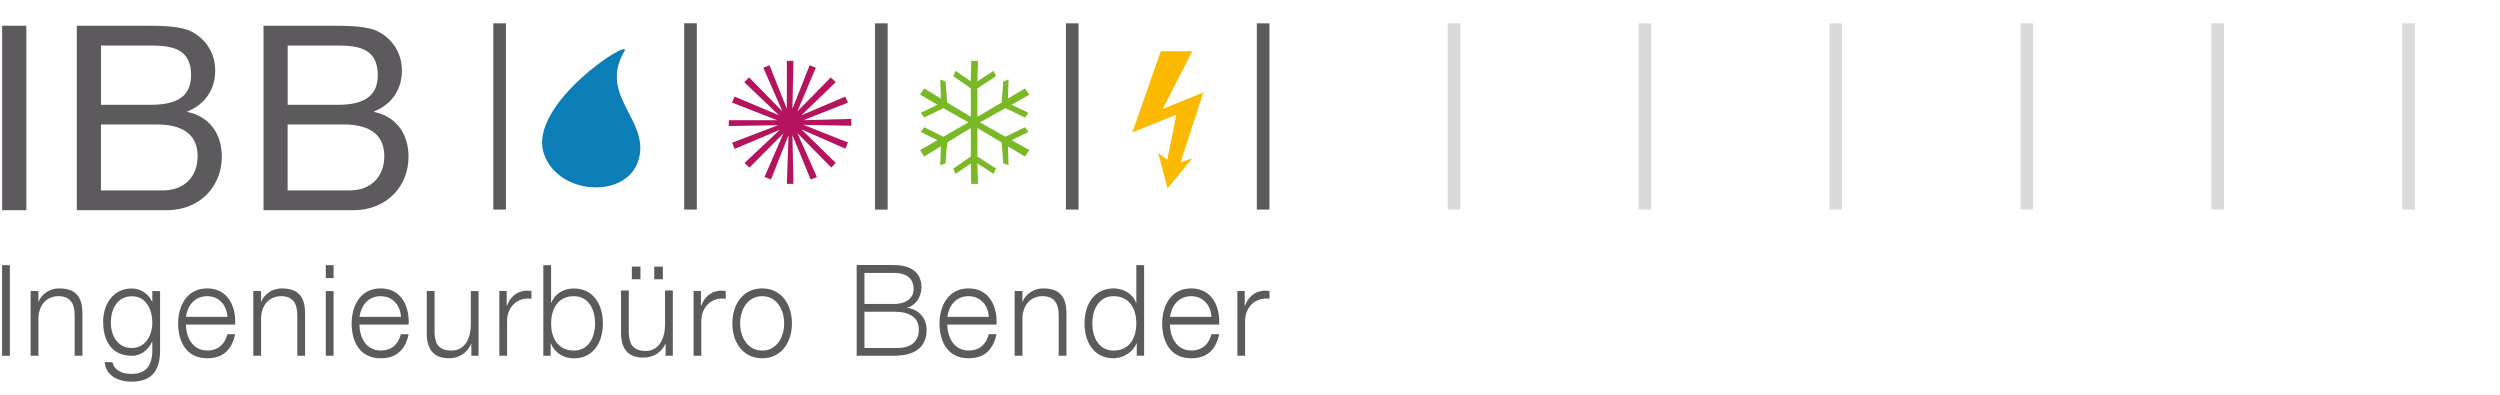
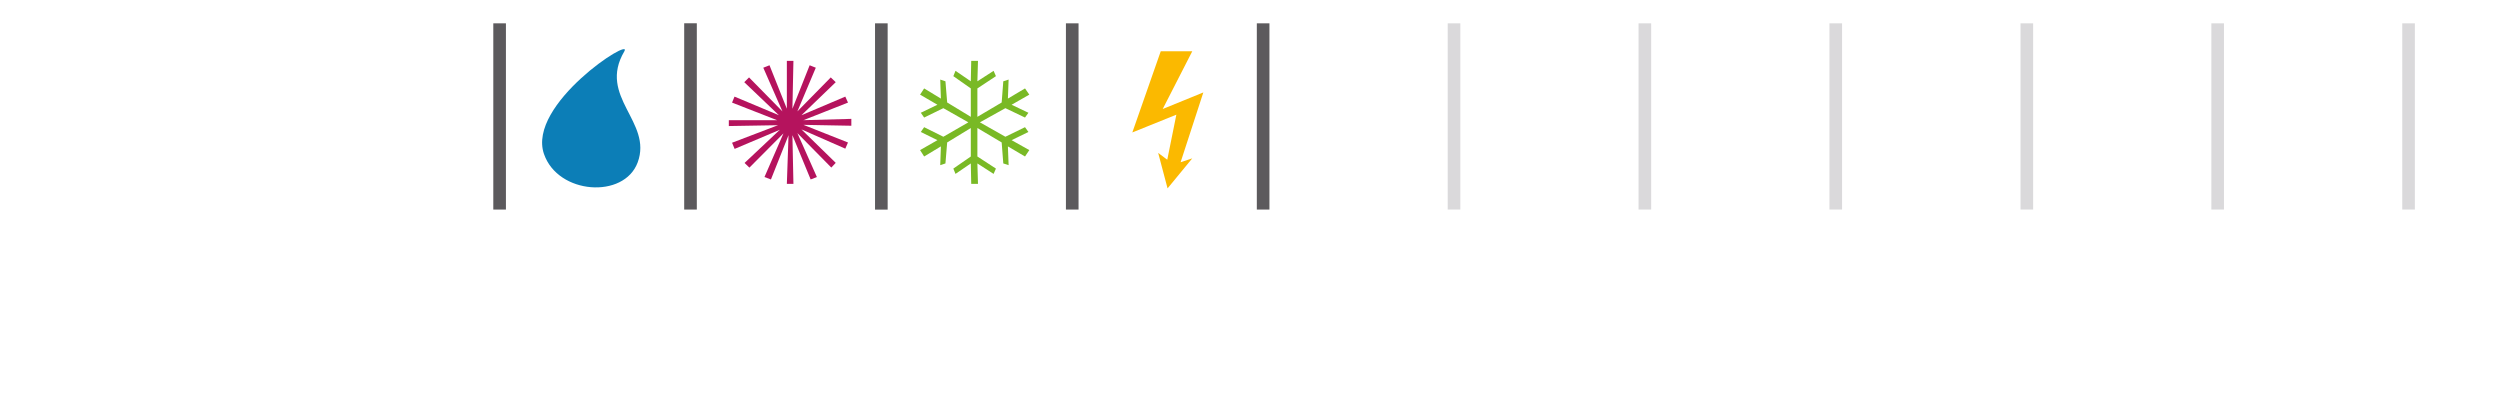
<svg xmlns="http://www.w3.org/2000/svg" version="1.1" x="0px" y="0px" viewBox="0 0 4179 661" style="enable-background:new 0 0 4179 661;" xml:space="preserve">
  <style type="text/css">
	.st0{fill-rule:evenodd;clip-rule:evenodd;fill:#5C5A5D;}
	.st1{fill-rule:evenodd;clip-rule:evenodd;fill:#B5135D;}
	.st2{fill-rule:evenodd;clip-rule:evenodd;fill:#0C7EB7;}
	.st3{fill-rule:evenodd;clip-rule:evenodd;fill:#79B925;}
	.st4{fill-rule:evenodd;clip-rule:evenodd;fill:#FBB900;}
	.st5{fill-rule:evenodd;clip-rule:evenodd;fill:#DAD9DB;}
</style>
  <g id="CutLayer">
-     <path class="st0" d="M3.5,443.2h13v151.5h-13V443.2z M51.2,594.6h13V532c0.4-20.9,12.8-36.9,33.5-36.9c21.2,0,27.1,14,27.1,32.5v67   h13v-70.4c0-25.8-9.2-42.1-39.1-42.1c-15.1,0-29.3,9.1-34.1,22.2h-0.4v-17.9h-13V594.6z M254.6,539.3c0-20.7-9.6-44.1-34.2-44.1   c-24.8,0-35.1,22.1-35.1,44.1c0,21.5,11.1,42.4,35.1,42.4C242.9,581.7,254.6,560.9,254.6,539.3z M267.6,486.5h-13v17.9h-0.4   c-5.1-12.1-18.4-22.2-33.8-22.2c-30.6,0-48,25.4-48,55.8c0,31.4,14.1,56.7,48,56.7c15.2,0,27.7-9.7,33.8-23.6h0.4v14.3   c0,25.6-10.5,39.6-34.8,39.6c-14.7,0-28.8-5.2-31.8-19.7H175c1.8,23.1,23.2,32.7,44.7,32.7c35.2,0,47.7-19.7,47.9-51.9V486.5z    M393.1,542.7c1.7-30.4-12.1-60.6-46.7-60.6c-34.2,0-48.6,29.4-48.6,58.5c0,31.4,14.4,58.3,48.5,58.3c27.1,0,41.3-14.8,46.8-40.2   h-13c-4.2,16.1-14.6,27.2-33.8,27.2c-25.3,0-35.3-23.6-35.5-43.3H393.1z M380.1,529.7c-0.6-17.9-12.8-34.6-33.9-34.6   c-21.4,0-33.2,16.9-35.3,34.6H380.1z M423.4,594.6h13V532c0.4-20.9,12.8-36.9,33.5-36.9c21.2,0,27.1,14,27.1,32.5v67h13v-70.4   c0-25.8-9.2-42.1-39.1-42.1c-15.1,0-29.3,9.1-34.1,22.2h-0.4v-17.9h-13V594.6z M544.6,594.6h13V486.5h-13V594.6z M544.6,464.8h13   v-21.6h-13V464.8z M683.1,542.7c1.7-30.4-12.1-60.6-46.7-60.6c-34.2,0-48.6,29.4-48.6,58.5c0,31.4,14.4,58.3,48.5,58.3   c27.1,0,41.3-14.8,46.8-40.2h-13c-4.2,16.1-14.6,27.2-33.8,27.2c-25.3,0-35.3-23.6-35.5-43.3H683.1z M670.2,529.7   c-0.6-17.9-12.8-34.6-33.9-34.6c-21.4,0-33.2,16.9-35.3,34.6H670.2z M800,486.5h-13v56.4c0,21.9-9.6,43.1-32,43.1   c-20.8,0-28-10.3-28.6-29.6v-70h-13v71c0,25.4,10.6,41.5,37.4,41.5c16,0,29.9-8.6,36.7-23.9h0.4v19.6H800V486.5z M834.6,594.6h13   v-58c0-22.6,16.4-40.4,40.8-37.2v-13c-19.7-3.1-34.5,7.1-41,24.7H847v-24.7h-12.3V594.6z M959.3,495.1c-28.3,0-38.1,23.5-38.1,45.5   c0,22.1,9.8,45.4,38.1,45.4c25.3,0,35.5-23.3,35.5-45.4C994.8,518.6,984.6,495.1,959.3,495.1z M908.2,594.6h12.3V574h0.4   c5.9,15.3,21,25,38.4,25c32.9,0,48.5-27.1,48.5-58.3c0-31.4-15.7-58.5-48.7-58.5c-16.1,0-31.9,8.5-37.5,24.3h-0.4v-63.2h-13V594.6z    M1124.7,485.5h-13v57.3c0,22.2-9.6,43.8-32,43.8c-20.8,0-28-10.4-28.6-30v-71.1h-13v70.9c0,25.4,10.6,41.4,37.4,41.4   c16,0,29.9-8.2,36.7-22.8h0.4v19.6h12.1V485.5z M1108,466.8v-21.2h-14.4v21.2H1108z M1070.6,466.8v-21.2h-14.4v21.2H1070.6z    M1159.3,594.6h13v-58c0-22.6,16.4-40.4,40.8-37.2v-13c-19.7-3.1-34.5,7.1-41,24.7h-0.4v-24.7h-12.3V594.6z M1274.1,482.1   c-32.2,0-49.9,26.7-49.9,58.5c0,31.6,17.6,58.3,49.9,58.3c32.1,0,49.7-26.7,49.7-58.3C1323.8,508.9,1306.2,482.1,1274.1,482.1z    M1237.2,540.6c0,22.7,12.3,45.4,36.9,45.4c24.4,0,36.7-22.7,36.7-45.4c0-22.8-12.3-45.5-36.7-45.5   C1249.5,495.1,1237.2,517.8,1237.2,540.6z M1445,581.7h50.4c21.7,1,40.5-6.4,40.5-30.8c0-19.8-14.9-29.8-40.5-29.8H1445V581.7z    M1432,594.6h63.3c48.6,0,53.6-28.7,53.6-43c0-19.9-12.6-34.4-32.4-37v-0.4c14.2-3.4,23.8-18.1,23.8-34c0-28.1-22.2-37.2-46.7-37.2   H1432V594.6z M1445,508.1h48.7c22.7,0,33.5-10.9,33.5-24.6c0-18.1-11.4-27.3-33.5-27.3H1445V508.1z M1665.8,542.7   c1.7-30.4-12.1-60.6-46.7-60.6c-34.2,0-48.6,29.4-48.6,58.5c0,31.4,14.4,58.3,48.5,58.3c27.1,0,41.3-14.8,46.8-40.2h-13   c-4.2,16.1-14.6,27.2-33.8,27.2c-25.3,0-35.3-23.6-35.5-43.3H1665.8z M1652.8,529.7c-0.6-17.9-12.8-34.6-33.9-34.6   c-21.4,0-33.2,16.9-35.3,34.6H1652.8z M1696.1,594.6h13V532c0.4-20.9,12.8-36.9,33.5-36.9c21.2,0,27.1,14,27.1,32.5v67h13v-70.4   c0-25.8-9.2-42.1-39.1-42.1c-15.1,0-29.3,9.1-34.1,22.2h-0.4v-17.9h-13V594.6z M1861.4,586c28.3,0,38.1-23.3,38.1-45.4   c0-22.1-9.8-45.5-38.1-45.5c-25.3,0-35.5,23.5-35.5,45.5C1825.9,562.7,1836.1,586,1861.4,586z M1912.5,443.2h-13v63.2h-0.4   c-5.6-15.8-21.5-24.3-37.5-24.3c-32.9,0-48.7,27.1-48.7,58.5c0,31.2,15.6,58.3,48.5,58.3c15.6,0,32.9-10.3,38.4-25h0.4v20.6h12.3   V443.2z M2038,542.7c1.7-30.4-12.1-60.6-46.7-60.6c-34.2,0-48.6,29.4-48.6,58.5c0,31.4,14.4,58.3,48.5,58.3   c27.1,0,41.3-14.8,46.8-40.2h-13c-4.2,16.1-14.6,27.2-33.8,27.2c-25.3,0-35.3-23.6-35.5-43.3H2038z M2025,529.7   c-0.6-17.9-12.8-34.6-33.9-34.6c-21.4,0-33.2,16.9-35.3,34.6H2025z M2068.3,594.6h13v-58c0-22.6,16.4-40.4,40.8-37.2v-13   c-19.7-3.1-34.5,7.1-41,24.7h-0.4v-24.7h-12.3V594.6z" />
    <polygon class="st1" points="1315.3,101.8 1315.3,181.8 1286.3,109.1 1275.9,113.2 1307.9,186.2 1252.1,129.4 1244.1,137.4    1302,192.6 1227.8,161.5 1223.7,171.5 1299,200.9 1218.3,200.9 1218.3,210.7 1300.5,209.3 1223.7,238.6 1228,248.9 1303.6,216.9    1244.6,272.4 1252.7,280.2 1309.6,223 1277.9,295.9 1288.7,300 1318.1,226 1315.3,307.3 1326.3,307.3 1324.6,226 1355.1,300    1365.5,295.9 1332.9,222.5 1389.6,280.1 1397,272.2 1339.7,216.3 1413,248.5 1417.5,238.2 1343,208.7 1423.1,210.2 1423.1,198.7    1343,200.9 1417.5,171.5 1413,161.5 1339.7,192.6 1397,137.4 1388.7,129.4 1332.9,186.2 1363.7,113.2 1353.4,109.1 1324.6,181.8    1326.3,101.8  " />
    <path class="st2" d="M1043.6,85.9c-45,76.2,47.7,117.5,22.3,185.7c-22.8,61.2-133.2,53.7-156.6-14.2   C880.7,174.3,1058.8,60,1043.6,85.9z" />
    <polygon class="st3" points="1634.8,101.8 1623.5,101.8 1622.8,135.9 1597.2,118.4 1593.6,127.3 1622.8,147.8 1622.8,195.3    1583.3,171.3 1580.4,135.9 1571.7,133 1572.8,164.8 1544.8,147.8 1538,158.2 1567,175.1 1539.2,188.5 1544.8,196.5 1576.9,180.8    1618.7,204.5 1576.9,228.6 1544.8,212.6 1539.2,220.6 1567,234.3 1538,250.9 1544.8,261.6 1572.8,244.7 1571.7,276.1 1580.4,273.2    1583.3,238.1 1622.8,214 1622.8,261.6 1593.6,281.8 1597.2,290.7 1622.8,273.2 1623.5,307.3 1634.8,307.3 1633.8,273.2    1660.9,290.7 1664.8,281.8 1633.8,261.6 1633.8,214 1674.4,238.1 1677.1,273.2 1686,276.1 1684.8,244.7 1713.4,261.6 1720.6,250.9    1691,234.3 1719.1,220.6 1713.4,212.6 1680.6,228.6 1638,204.5 1680.6,180.8 1713.4,196.5 1719.1,188.5 1691,175.1 1720.6,158.2    1713.4,147.8 1684.8,164.8 1686,133 1677.1,135.9 1674.4,171.3 1633.8,195.3 1633.8,147.8 1664.8,127.3 1660.9,118.4 1633.8,135.9     " />
-     <path class="st0" d="M3.6,43H44v308.4H3.6V43z M168.8,318.3h103.4c35.4,0,58.1-22.4,58.1-57.4c0-41.3-32.6-52.8-67.2-52.8h-94.4   V318.3z M128.4,351.4h148.9c61.2,0,93.5-43.8,93.5-89.2c0-38.4-20.4-67.3-57.5-75.1v-0.8c29-11.7,46.4-36,46.4-68.4   c0-29.9-16.1-51.7-36.6-63.5C304.6,43,268.3,43,241.2,43H128.4V351.4z M168.8,175.2h83.4c47.5,0,67.2-17,67.2-49.7   c0-43.5-30.9-49.4-67.2-49.4h-83.4V175.2z M480.9,318.3h103.4c35.4,0,58.1-22.4,58.1-57.4c0-41.3-32.6-52.8-67.2-52.8h-94.4V318.3z    M440.5,351.4h148.9c61.2,0,93.5-43.8,93.5-89.2c0-38.4-20.4-67.3-57.5-75.1v-0.8c29-11.7,46.4-36,46.4-68.4   c0-29.9-16.1-51.7-36.6-63.5C616.6,43,580.4,43,553.3,43H440.5V351.4z M480.9,175.2h83.4c47.5,0,67.2-17,67.2-49.7   c0-43.5-30.9-49.4-67.2-49.4h-83.4V175.2z" />
    <path class="st0" d="M824.6,39h21.1v311.3h-21.1V39z M1781.8,350.3h21.1V39h-21.1V350.3z M2100.9,350.3h21.1V39h-21.1V350.3z    M1143.7,350.3h21.1V38.9h-21.1V350.3z M1462.7,350.4h21.1V39h-21.1V350.4z" />
    <polygon class="st4" points="1940.3,85.7 1993,85.7 1943.6,182.2 2011.5,154.5 1973.5,271.2 1993,264.7 1951.7,314.9 1936,255.6    1951.2,267 1966.4,191.7 1892.8,221.4  " />
    <path class="st5" d="M2420,39h21.1v311.3H2420V39z M2739,350.3h21.1V39H2739V350.3z M3058.1,350.3h21.1V39h-21.1V350.3z M3377.5,39   h21.1v311.3h-21.1V39z M3696.5,350.3h21.1V39h-21.1V350.3z M4015.6,350.3h21.1V39h-21.1V350.3z" />
  </g>
  <g id="Layer_1">
</g>
</svg>